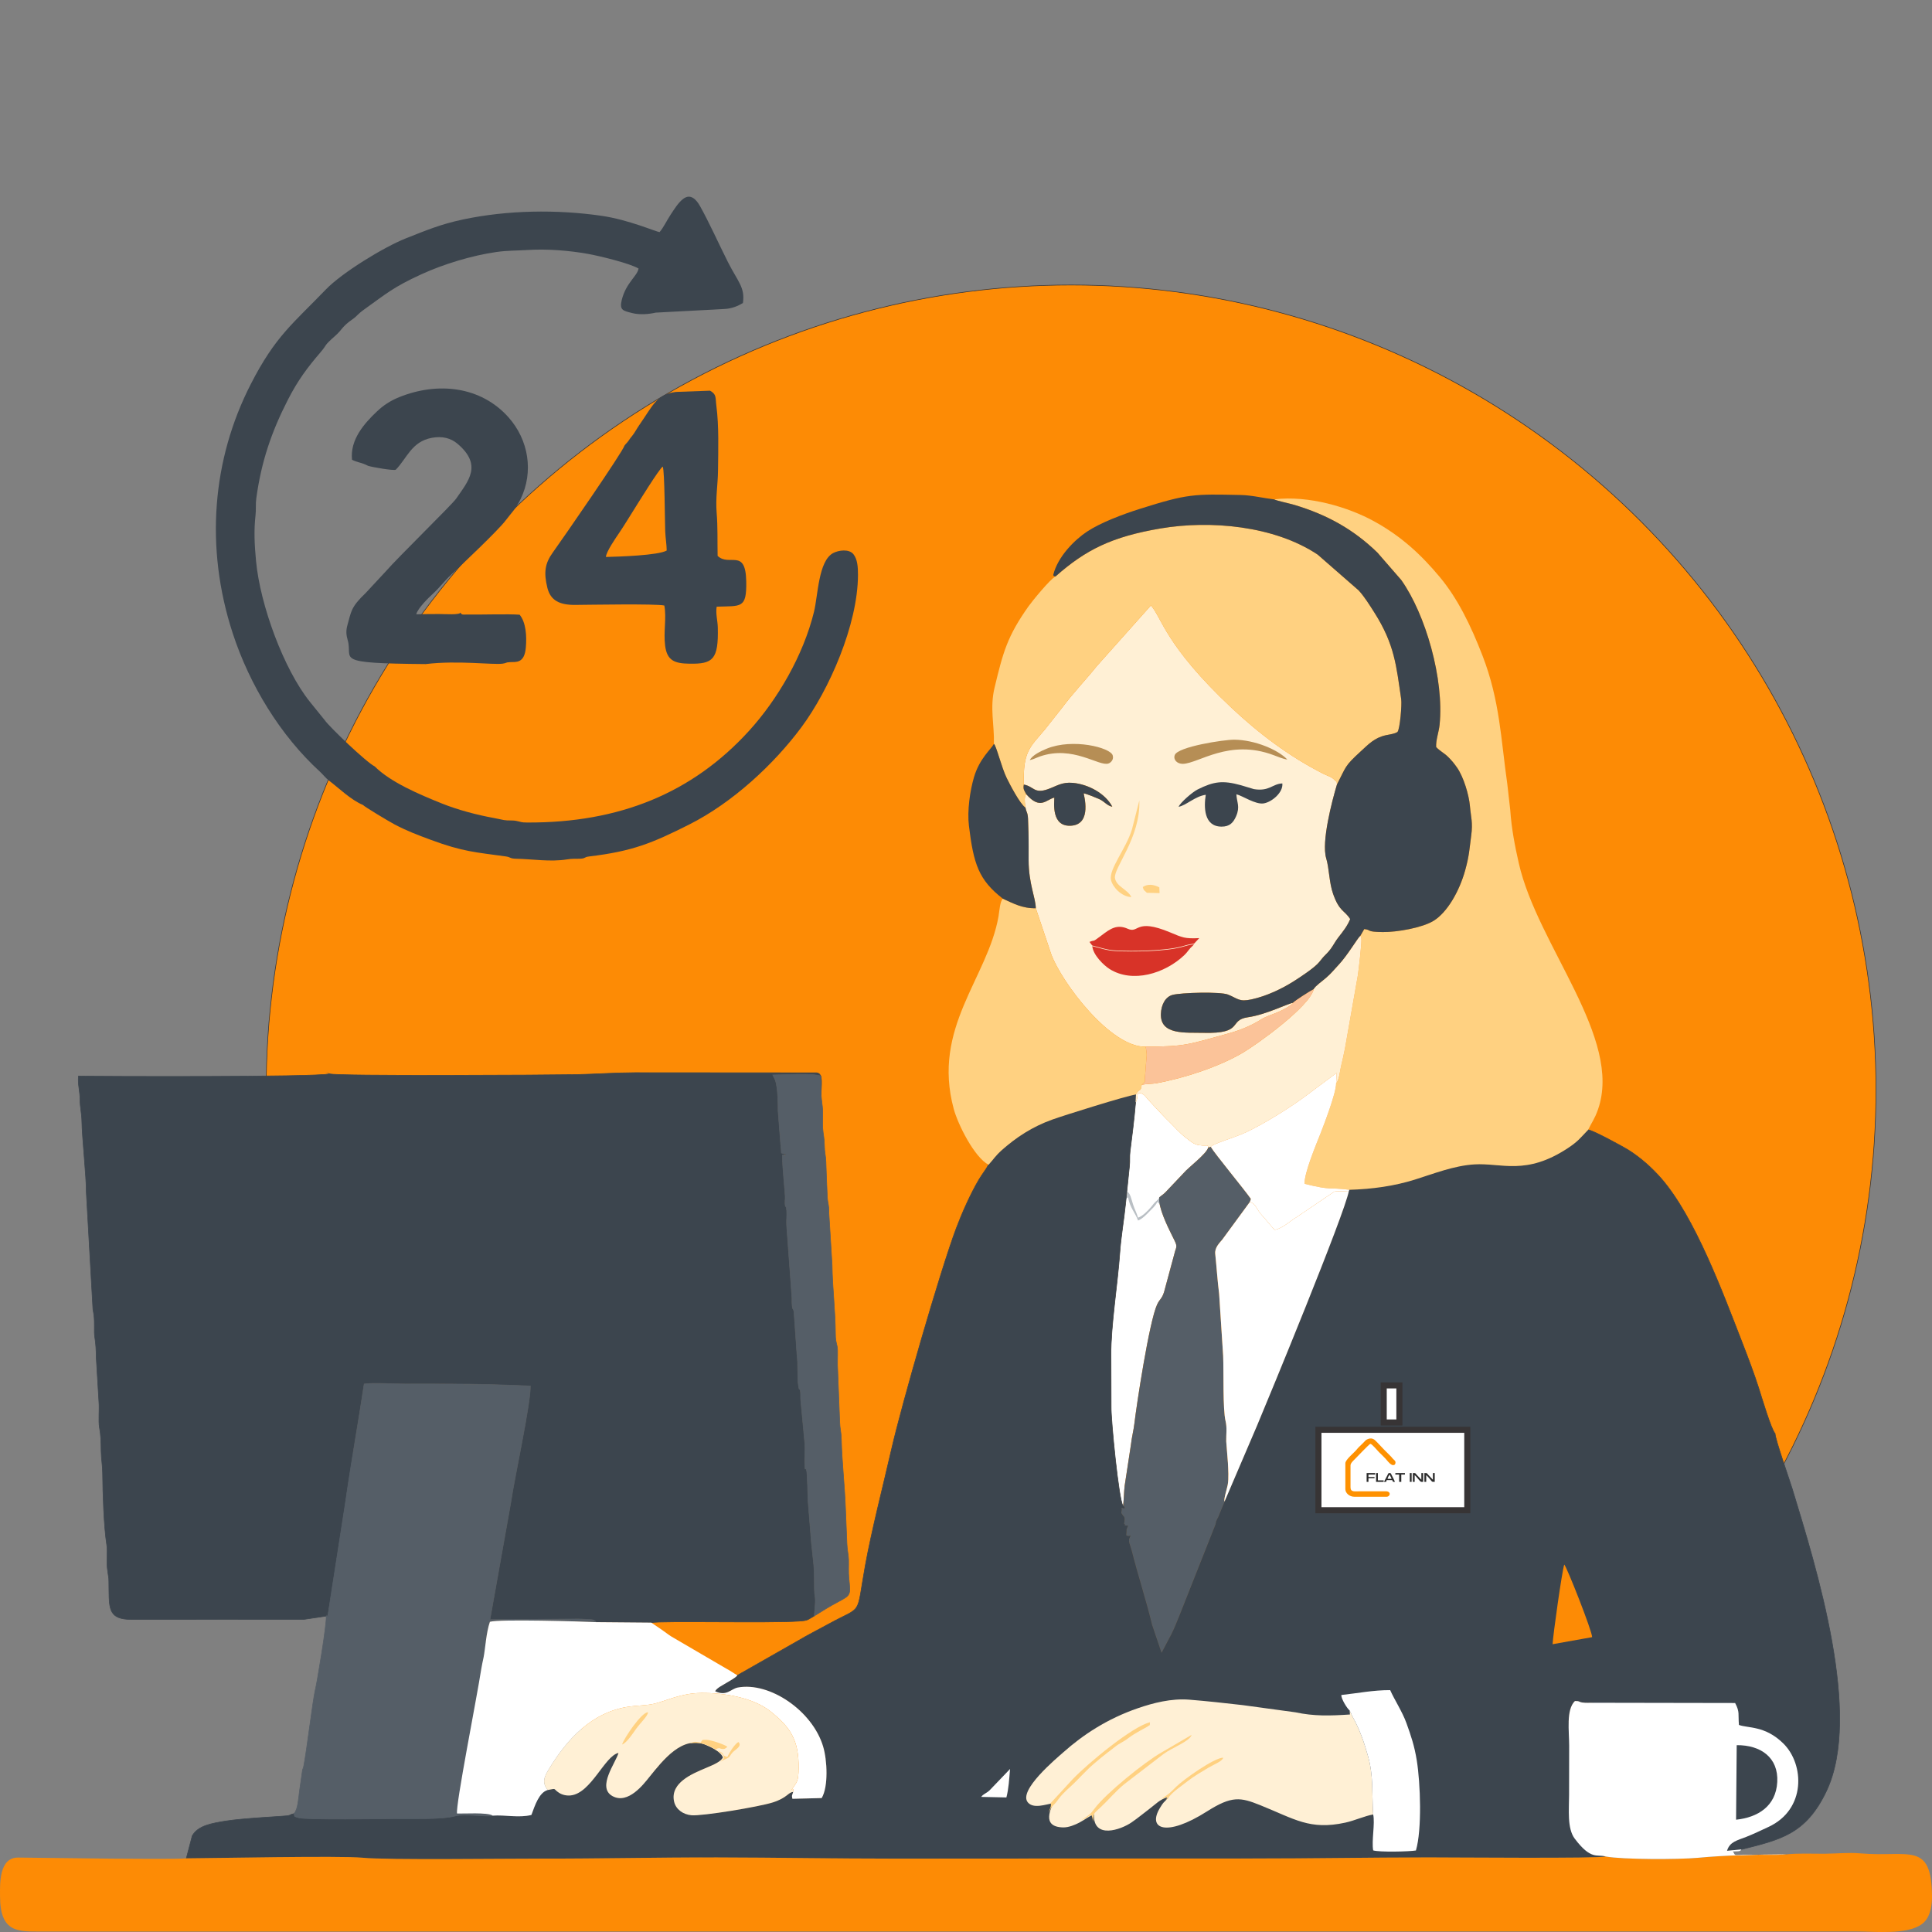
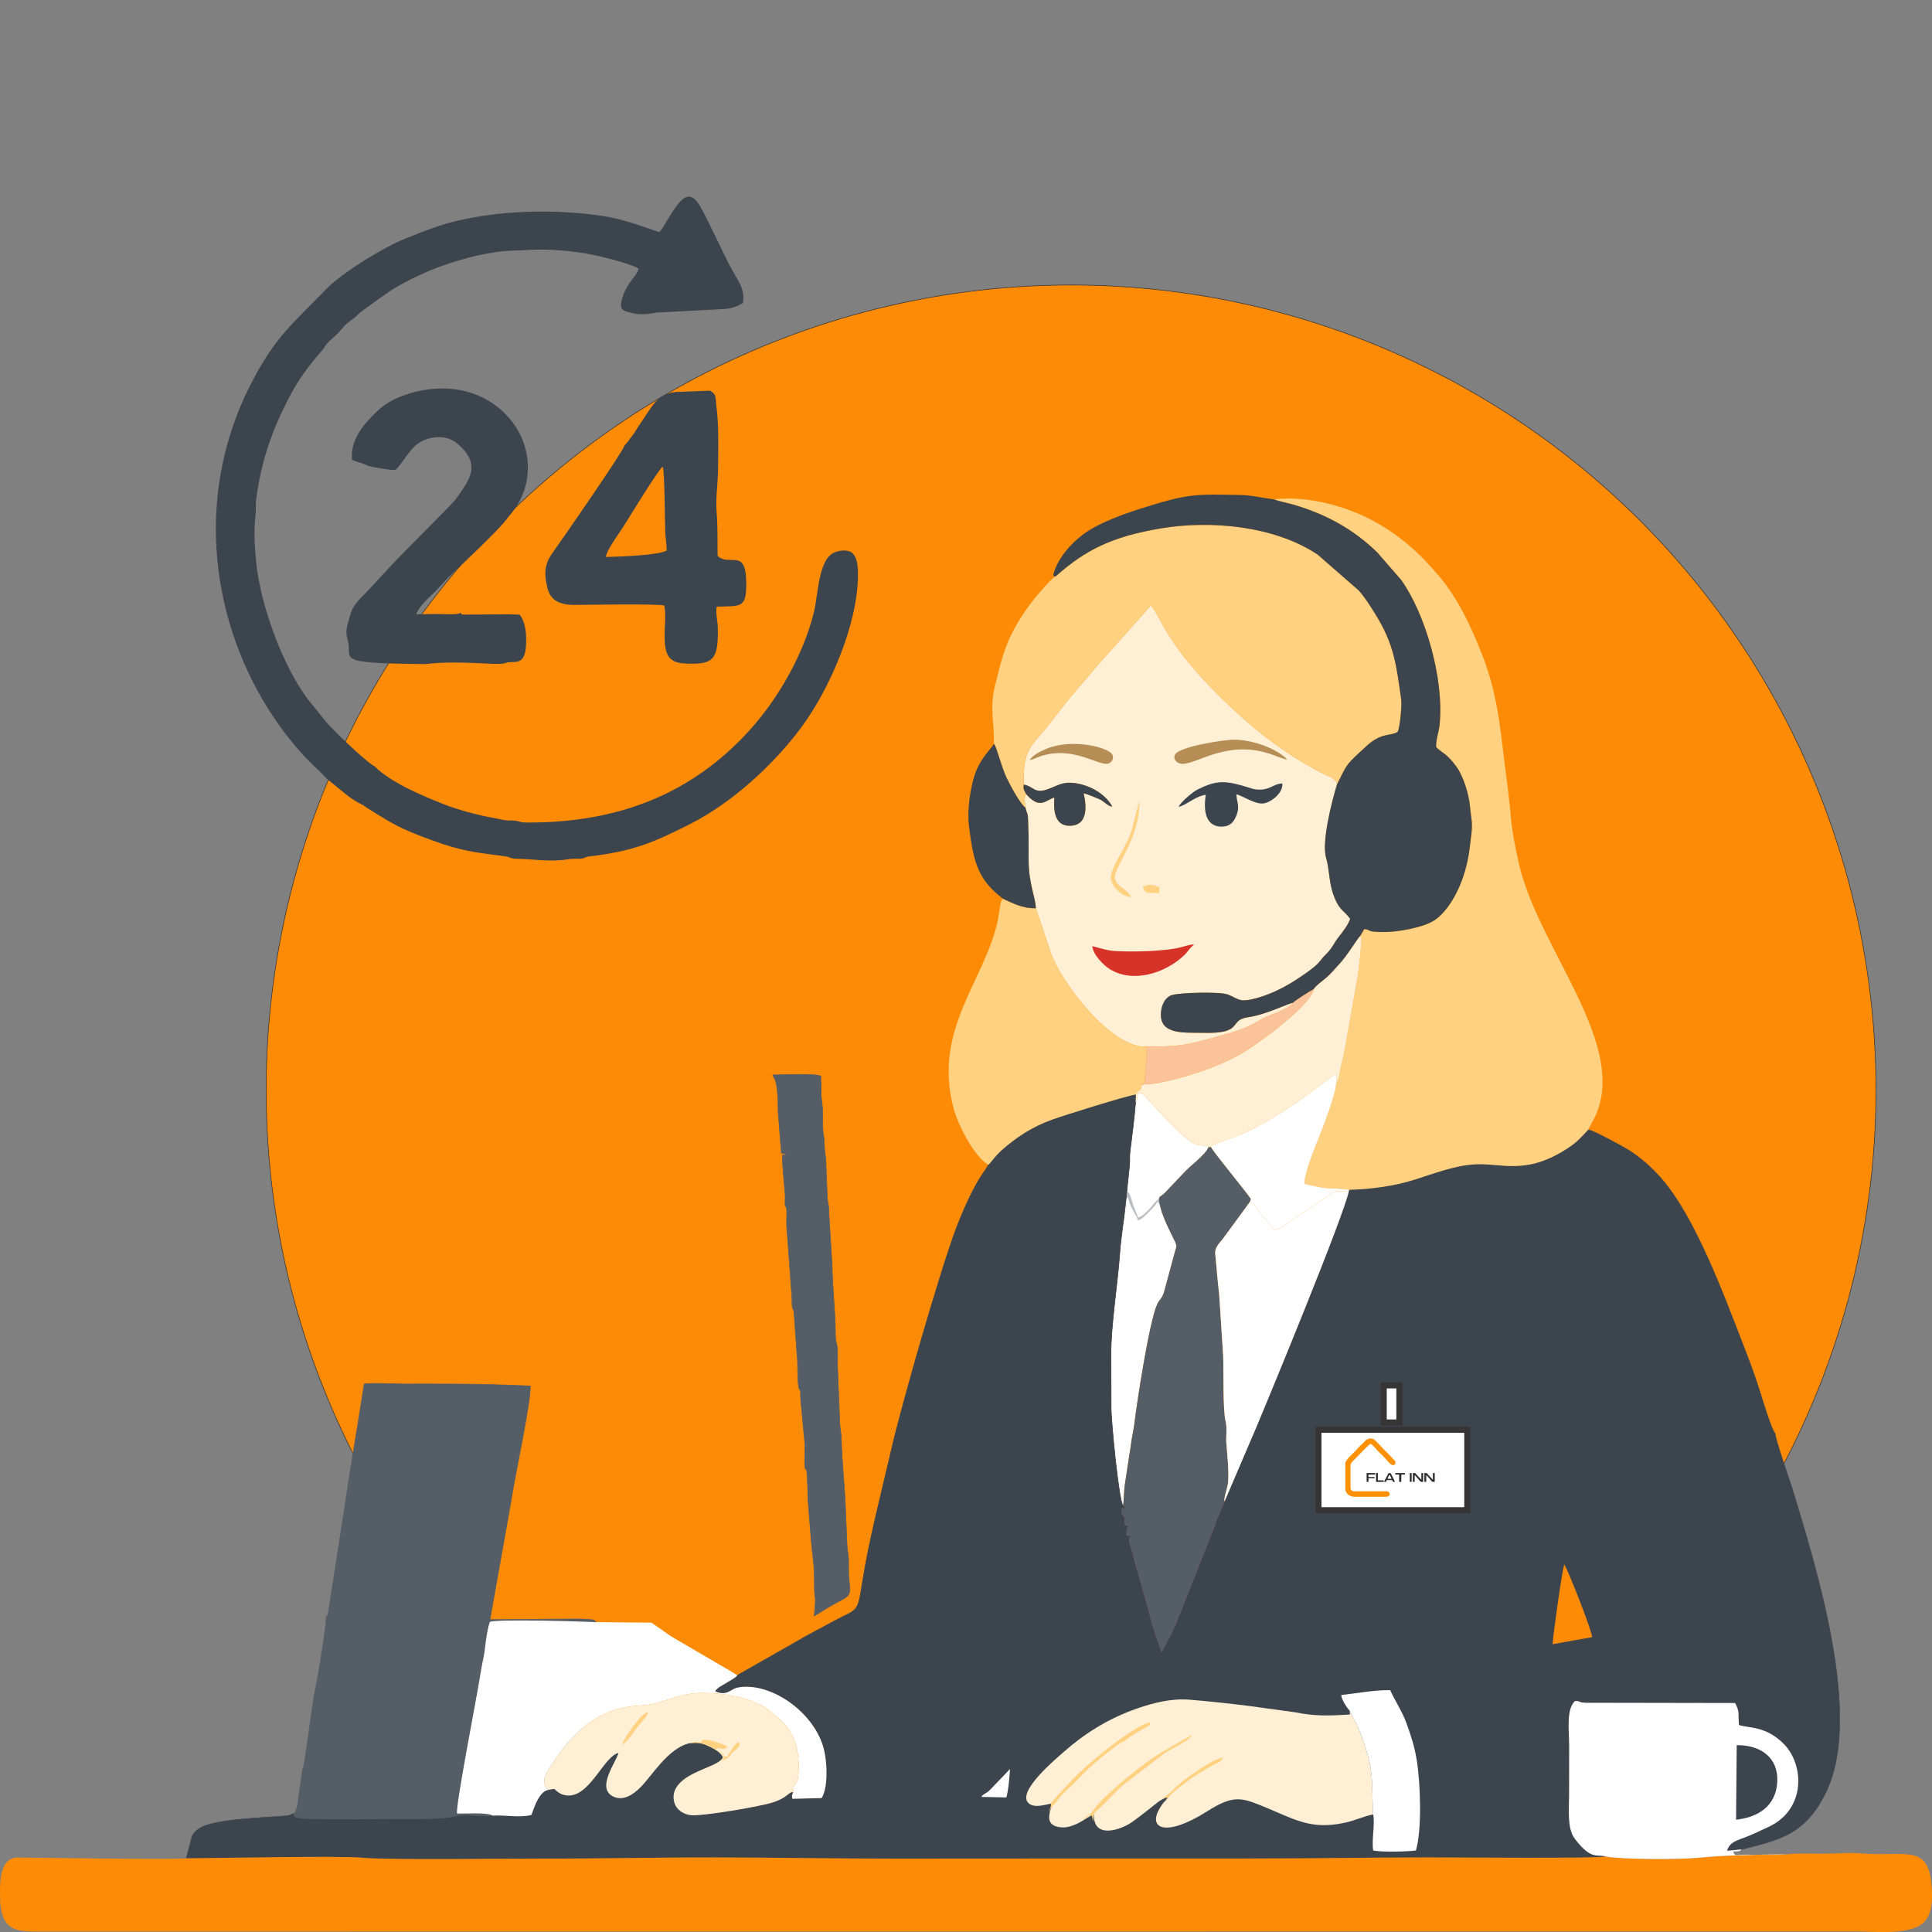
<svg xmlns="http://www.w3.org/2000/svg" xml:space="preserve" width="638.122mm" height="638.12mm" version="1.1" style="shape-rendering:geometricPrecision; text-rendering:geometricPrecision; image-rendering:optimizeQuality; fill-rule:evenodd; clip-rule:evenodd" viewBox="0 0 7027.05 7027.03">
  <rect x="0" y="0" width="7027.05" height="7027.03" fill="#808080" stroke="none" />
  <defs>
    <style type="text/css">
   
    .str3 {stroke:#373435;stroke-width:22.02;stroke-miterlimit:22.926}
    .str0 {stroke:#373435;stroke-width:2.2;stroke-miterlimit:22.926}
    .str1 {stroke:#3C454E;stroke-width:2.2;stroke-miterlimit:22.926}
    .str2 {stroke:#555E67;stroke-width:2.2;stroke-miterlimit:22.926}
    .fil12 {fill:none}
    .fil11 {fill:#2B2B2B}
    .fil3 {fill:#3C454E}
    .fil6 {fill:#555E67}
    .fil9 {fill:#B68E55}
    .fil2 {fill:#B9BFC4}
    .fil8 {fill:#D83328}
    .fil7 {fill:#FBC399}
    .fil0 {fill:#FD8B05}
    .fil10 {fill:#FE9101}
    .fil5 {fill:#FFD181}
    .fil4 {fill:#FFF0D5}
    .fil1 {fill:white}
   
  </style>
  </defs>
  <g id="Слой_x0020_1">
    <g id="_1794245115344">
      <g>
        <circle class="fil0 str0" cx="3895.69" cy="3964.24" r="2927.61" />
        <path class="fil1" d="M4130.35 4009.63c-4.99,59.93 -13.21,124.72 -20.3,180.68 -2.02,15.95 -0.07,33.12 -1.87,49.51l-14.06 136.43c-6.12,60.77 -17.4,124.11 -21.35,182.36 -7.04,103.82 -33.24,268.77 -31.9,369.15l0.52 190.28c-1.06,43.2 27.74,341.25 43.26,358.57 2.56,-9.01 3.47,-54.09 5.94,-72.5l22.94 -150.19c2.62,-25.18 9.67,-52.04 12.45,-76.09 7.54,-65.15 53.81,-371.01 82.76,-433.29 10.2,-21.94 19.69,-20.08 28.36,-56.96l37.24 -138.02c7.9,-21.25 5.86,-20.53 -14.1,-61.24 -13.24,-27.01 -47.8,-96.72 -44.05,-133.09 9.05,-7.79 13.92,-9.7 23.15,-19.11l66.17 -69.87c15.52,-19.1 83.89,-69.82 89.23,-93.1 -1.85,-10.5 -4.72,-5.34 -21.93,-6.74 -9.76,-0.79 -15.27,-1.32 -23.3,-4.3 -14.55,-5.41 -26.44,-16.32 -35.32,-23.16 -24.91,-19.2 -38.43,-36.24 -57.7,-54.91 -19.92,-19.3 -36.66,-37.45 -55.22,-57.38 -10.06,-10.8 -18.03,-18.98 -27.9,-30.33 -10.76,-12.36 -15.25,-20.72 -34.55,-21.02 -2.27,12.46 -1.76,25.81 -8.46,34.33z" />
        <path class="fil2" d="M4094.84 4360.02l8.55 -5.1c4.82,36.08 27.54,58.69 35.84,84.33 14.46,-5.22 30.03,-21.08 38.49,-29.92 11.42,-11.94 25.54,-23.61 31.75,-38.03l7.15 6.89c0.44,0.43 1.58,1.47 2.33,2.25 -1.16,-18.06 1.64,-23.16 7.79,-32.08 -7.82,4.53 -1.38,-0.23 -7.3,5.48 -0.43,0.42 -4.31,5.3 -5.37,6.49 -4.14,4.65 -5.73,5.77 -9.75,9.47 -9.49,8.74 -9.99,11.62 -18.12,20.86 -12.52,14.22 -29.28,31.94 -47.04,38.3 -4.78,-17.47 -12.03,-29.53 -18.05,-48.28 -6.9,-21.48 -9.42,-38.99 -21.5,-47.13l-4.75 26.45z" />
        <path class="fil3 str1" d="M3595.54 4236.48c-9.04,16.8 -23.8,35.12 -34.97,54.01 -30.74,52 -61.83,122.2 -82.79,178.02 -57.87,154.07 -197.22,637.53 -234.95,802.21 -29.36,128.13 -73.02,298.26 -95.73,424.16 -34.3,190.17 -6.09,142.17 -133.65,212.31 -39.35,21.64 -74.74,39.2 -110.42,60.43l-221.12 125.9c-5.78,8.8 -29.32,20.6 -40.86,28.01 -11.15,7.16 -34.33,17.81 -39.99,29.84 42.04,19.93 57.11,-8.87 82.78,-13.56 115.78,-21.17 271.22,84.64 310.03,214.7 14.98,50.19 19.53,145.25 -5.25,187.34l-106.45 2.74c-3.31,-13.92 -1.34,-10.81 2.78,-24.84 -18.5,0.84 -20.57,20.83 -73.94,37.92 -50.38,16.13 -256.91,50.18 -295.7,46.76 -31.23,-2.76 -56.8,-21.68 -63.26,-48.98 -8.87,-37.44 12.74,-62.59 30.69,-77.47 49.56,-41.09 132.13,-54.09 146.69,-83.74 -7.52,-21.3 -43.9,-38.13 -63.61,-46.26 -83.95,-34.62 -154.24,55.72 -204.22,117.68 -20.32,25.19 -77.14,100.42 -133.99,68.99 -58.07,-32.11 13.37,-122.88 21.96,-157.04 -50.49,11.12 -99.25,146.65 -173.88,154.64 -15.96,1.71 -31.17,-2.39 -42.18,-9.43 -23.59,-15.09 -6.16,-16.96 -41.62,-10.15 -31.37,9.24 -46.03,55.53 -59.07,90.6 -44.57,11.49 -96.73,-0.91 -140.66,2.52 -22.58,5.13 -103.08,-7.92 -136.87,1.27 -50.28,13.67 -165.38,8.82 -223.61,9.64 -25.24,0.35 -323.35,4.9 -346.5,-3.51 -17.57,-6.38 -12.13,-1.35 -15.71,-14.6 -15.46,2.95 -9.75,5.15 -23.36,7.64 -9.31,1.7 -165.75,9.26 -225.78,19.33 -48.63,8.16 -99.66,15.61 -121.15,53.71l-21.49 81.77c91.58,-0.29 561.46,-10.03 640.84,-2.16 88.42,8.77 520.51,2.96 645.39,3.19 213.85,0.4 428.76,-4.67 644.88,-4.31 214.86,0.35 428.19,4.5 644.88,4.41 432.49,-0.18 865.05,-0.65 1297.53,-0.45 214.63,0.1 428.2,-3.85 644.88,-4.07 69.97,-0.07 628.1,4.69 643.66,-3.3 -31.54,-9.15 -52.18,14.28 -111.89,-64.51 -28.35,-37.41 -20.74,-105.89 -20.72,-159.65 0.02,-59.57 0.36,-119.14 0.32,-178.7 -0.04,-52.45 -11.69,-131.07 20.84,-162.5 18.72,-0.4 12.21,3.26 27.9,5.54 10.22,1.48 27.28,0.79 38.13,0.79l516.69 0.91c17.69,33.85 10.26,39.06 13.86,79.71 32.72,12.42 94.76,1.84 161.39,67.39 77.09,75.83 83.44,240.32 -54.47,303.76 -26.44,12.17 -51.29,24.48 -80.52,36.01 -32.6,12.86 -60.11,17.58 -69.76,50.58l52.79 -5.02c138.18,-35.35 233.32,-53.12 308.75,-212.11 130.74,-275.57 -35.96,-809.58 -124.25,-1099.34 -10.13,-33.26 -62.87,-182.64 -62.38,-201.26 -13.8,-12.98 -51.1,-138.59 -59.81,-165.76 -16.88,-52.67 -39.33,-111.96 -59.07,-162.76 -71.43,-183.79 -172.58,-457.48 -294.85,-598.51 -33.44,-38.57 -76.03,-76.71 -120.72,-104.62 -15.52,-9.7 -126.09,-70.59 -145.58,-72.99 -29.4,30.41 -36.86,42.16 -73.53,66.38 -152.94,101 -240.93,53.46 -339.79,59.31 -74.61,4.41 -149.22,34.16 -217.86,55.62 -73.39,22.94 -152.77,34.33 -236.96,36.81l-2.1 3.96c-15.02,83.41 -292.85,755.74 -334.22,854.23l-118.1 275.97 -24.58 59.43c-0.41,0.58 -1.25,1.45 -1.63,1.99l-5.09 11.75c-0.52,2.91 0.04,2.8 -1.3,8.56l-132.14 333.78c-10.57,25.51 -18.26,46.01 -29.57,68.04l-34.66 65.66 -34.13 -100.84c-20.49,-85.97 -51.19,-179.25 -73.83,-268.93l-8.32 -27.27c-4.55,-16 -0.43,-15.6 4.09,-29.57 -0.12,-0.01 -6.84,4.72 -15.98,0 3.83,-33.24 -3.1,-10.63 6.85,-34.96 -26.04,-2.65 -3.68,1.19 -14.62,-7.77 0.6,-5.86 2.41,-13.87 1.83,-17.94 -1.46,-10.1 -2.14,-4.63 -6.63,-12.75 -3.59,-6.49 -7.17,-4.77 -4.48,-15.82 3.71,-15.21 -9.46,-10.77 10.86,-7.95 -0.5,-16.44 2.35,-1.23 -5.83,-10.39 -15.52,-17.32 -44.31,-315.37 -43.26,-358.57l-0.52 -190.28c-1.34,-100.39 24.87,-265.33 31.9,-369.15 3.95,-58.25 15.23,-121.59 21.35,-182.36l14.06 -136.43c1.8,-16.39 -0.15,-33.55 1.87,-49.51 7.09,-55.96 15.31,-120.75 20.3,-180.68l1.47 -28.93c-36.4,5.15 -259.31,75.18 -304.21,91.22 -73.23,26.16 -131.82,64.86 -186.09,113.16 -18.66,16.61 -28.39,31.75 -45.98,51.4z" />
-         <path class="fil3 str1" d="M1199.46 3905.88c-54.37,12.43 -854.69,9.58 -914.02,7.89 -3,31.4 5.49,53.43 5.57,85.56 0.07,28.75 6.47,50.36 6.79,81.6 0.54,51.61 16.51,200.89 16.16,256.27l24.14 425.79c6.76,31.93 4.93,50.67 5.14,83.23 0.13,19.36 6.43,32.84 6.66,89.28l10.09 166.88c1.77,25.03 -2.27,66.51 1.55,87.98 5.46,30.67 5.71,50.47 6.28,86.94 0.48,31.06 5.21,51.7 5.45,81.44 0.59,73.17 4.47,192.83 14.86,259.28 4.16,26.58 -0.95,60.61 2.25,86.56 6.63,53.88 5.06,15.01 5.88,81.61 0.83,67.41 2.41,103.35 79.51,103.99l629.83 -0.22 80.99 -11.98c2.96,1.76 16.4,-10.22 4.59,6.84l65.53 -421.15c19.89,-140.56 46.88,-289.18 67.88,-429.85 35.41,-5.13 109.51,0.29 149.81,0.02 51.78,-0.35 103.59,0.18 155.39,0.07 101.51,-0.2 200,2.89 299.08,7.1 1.75,62.27 -58.44,336.11 -70.99,423.81l-75.91 426.14 290.69 -2.22c16.78,0.07 34.08,-0.86 50.59,0.55 26.54,2.26 35.6,-1.21 45.08,10.75l200.47 1.73c38.34,-7.36 426.92,1.93 535.77,-5.32 36.59,-2.44 31.06,-4.67 56.97,-18.95 8.79,-91 0.6,-49.43 0.59,-106.81 -0.01,-85.89 -4.02,-88.55 -10.89,-159.24l-12.41 -155.46c0.03,-13.73 -2.63,-98.5 -4.9,-106.96 -5.66,-21.16 -4.68,12.76 -6.89,-24.65 -1.27,-21.43 2.49,-56.87 -0.31,-80.66l-14.72 -156.52c-0.54,-8.03 0.64,-19.39 -0.69,-26.63 -4.82,-26.24 -1.67,10.63 -6.93,-19.98 -5.04,-29.41 -0.8,-77.63 -5.37,-110.84l-11.22 -159.66c-2.88,-14.92 -7.75,0.21 -7.19,-48.39l-19.38 -263.78c-0.9,-17.57 1.22,-37.33 0.17,-54.63 -1.6,-26.36 -8.12,-1.5 -5.46,-45.88 0.94,-15.64 -10.23,-105.13 -10.23,-156.24 1.29,-0.01 4.66,-0.17 5.47,-0.36 16.35,-3.68 4.34,-1.11 10.07,-3.55 -12.45,-0.84 -9.93,-0.28 -19.41,-3.89 -0.03,-16.23 -2.14,-24.47 -2.8,-37.06l-8.89 -114.48c0.21,-27.27 -0.93,-82.85 -9.07,-109.8 -0.27,-0.89 -0.62,-1.9 -0.92,-2.75l-3.49 -7.67c-0.33,-0.69 -0.91,-1.76 -1.23,-2.41 -3.36,-6.86 -1.73,-3.96 -4.68,-9.42 41,0 146.07,-6.9 174.71,3.89l1.3 69.93c-0.92,-35.89 8.21,-75.95 -13.54,-80.98 -1.12,-0.26 -2.12,-0.48 -3.35,-0.68l-660.27 -0.48c-74.2,0.23 -143.52,5.61 -217.55,7.06 -91.37,1.79 -870.7,6.12 -892.61,-2.67z" />
        <path class="fil0" d="M6498.01 6744.77c-112.56,0.82 -216.7,2.55 -323.44,12.48 -67.85,6.31 -273.28,6.6 -334.87,-4.88 -15.56,7.98 -573.69,3.23 -643.66,3.3 -216.68,0.22 -430.25,4.16 -644.88,4.07 -432.48,-0.2 -865.04,0.27 -1297.53,0.45 -216.69,0.09 -430.02,-4.05 -644.88,-4.41 -216.12,-0.36 -431.03,4.71 -644.88,4.31 -124.88,-0.23 -556.97,5.57 -645.39,-3.19 -79.38,-7.87 -549.27,1.87 -640.84,2.16 -25.16,3.66 -227.95,1.15 -271.58,1.19l-338.09 -3.93c-72.29,-2.19 -68.04,95.49 -67.87,140.97 0.5,133.06 65.53,127.86 149.56,128.03l6596.43 -0.39c77.45,-0.1 189.74,13.46 244.49,-26.83 25.55,-18.8 36.84,-55.2 36.47,-100.82 -1.62,-202.28 -84.39,-141 -260.71,-156.22 -43.43,-3.75 -85.34,0.95 -129.02,1.34 -41.76,0.38 -99.61,-2.39 -139.3,2.38z" />
        <path class="fil4" d="M3723.79 2853.6c37.8,7.29 37.31,34.53 87.33,16.92 31.63,-11.13 50.79,-26.82 91.32,-23.07 56.83,5.26 118.49,39.09 143.17,86.75 -19.9,-3.92 -27.96,-19.36 -48.63,-28.27 -10.38,-4.47 -45.27,-18.96 -55.49,-20.31 0.29,5.11 31.09,110.24 -42.84,117.39 -76.92,7.44 -63.58,-85.81 -63.89,-101.95 -29.18,6.71 -51.19,46.38 -102.26,-12.59 -0.64,0.77 -1.2,1.99 -1.45,2.62l-2.4 5.72c-3.14,11.84 -0.34,29.51 1.36,40.89 2.81,16.88 8.01,16.58 9.09,39.59 0.77,16.45 1.24,34.17 1.7,50.71 0.93,33.66 0.35,67.49 0.48,101.16 0.33,86.18 25.77,136.65 26.13,174.26l56.32 167.89c39.12,104.49 217.02,339.61 343.19,335.65 146.92,-0.29 156.41,-8.46 299.92,-47.7 47.81,-13.07 87.63,-30.64 121.91,-52.52 13.26,-8.46 41.28,-17.55 59.87,-25.63 14.35,-6.24 48.55,-23.25 55.61,-34.39l-1.14 0.77c-16.52,1.57 -98.67,43.27 -163.57,52.41 -73.9,10.42 -12.18,60.64 -163.13,56.76 -64.58,-1.66 -156.16,8.75 -153.97,-68.27 0.98,-34.41 16.67,-62.76 42.15,-69.67 31.67,-8.59 174.24,-12.39 202.08,-1.22 36.09,14.49 39.7,27.44 85.49,17.46 55.32,-12.06 110.72,-38.9 152.36,-65.21 23.18,-14.65 76.25,-49.25 93.23,-69.9 10.27,-12.49 13.54,-17.64 25.37,-29.11 22.95,-22.26 28.35,-40.33 45.94,-62.74 16.04,-20.43 32.2,-40.76 41.91,-65.34 -21.21,-32.76 -39.22,-26.29 -62.21,-91.61 -14.59,-41.43 -13.77,-91.48 -25.11,-129.57 -17.8,-59.75 21.2,-208.43 39.16,-268.13 -3,-21.99 3.3,-2.94 -8.34,-15.88 -11.41,-12.68 -24.93,-14.9 -40.02,-22.52 -125.11,-63.17 -236.59,-147.67 -336.64,-241.89 -240.89,-226.87 -252.34,-327.8 -291.73,-370.85l-196.97 220.77c-37.43,46.9 -85.87,97.31 -127.1,152.58l-61.77 78.14c-54.59,64.96 -79.77,79.34 -76.37,199.9z" />
        <path class="fil5" d="M4947.51 3404.38c7.81,7.15 1.48,-3.18 3.9,8.63 2.71,13.23 -10.74,121.66 -12.61,134.28l-47.05 267.04c-5,24.33 -8.44,40.64 -14.33,64.82 -3.94,16.17 -6.19,48.85 -17.69,60.98 0.39,34.68 -43.25,148.05 -56.73,182.54 -14.09,36.03 -60.35,145.31 -57.84,183.16 101.8,25.07 81.45,11.46 163.07,21.61 84.19,-2.49 163.58,-13.88 236.96,-36.81 68.65,-21.46 143.25,-51.21 217.86,-55.62 98.86,-5.85 186.85,41.69 339.79,-59.31 36.67,-24.21 44.13,-35.97 73.53,-66.38 12.75,-26.52 23.66,-39.33 35.59,-73.2 91.72,-260.25 -219.81,-596.1 -287.78,-896.32 -14.25,-62.92 -26.75,-127.02 -31.09,-193.35l-10.86 -95.71c-23.26,-162.29 -26.77,-302.09 -89.91,-465.54 -42.92,-111.11 -91.18,-209.39 -156.13,-287.03 -66.87,-79.92 -138.33,-147.29 -239.97,-202.93 -90.09,-49.32 -234.32,-94.4 -362.44,-78.95 15.42,6.66 55.12,14.36 75.46,20.5 117.12,35.4 213.17,88 300.67,173.05l86.81 99.82c88.97,125.43 156.07,361.17 139.44,526.1 -2.69,26.72 -13.99,55.67 -12.59,81.44 13.09,14.08 29.43,22.08 42.49,34.87 13.95,13.66 22.27,23.79 33.73,40.12 23.14,33 43.06,98.6 46.58,138.85 3.67,42.05 11.27,60.22 4.72,108.31 -6.6,48.52 -6.72,71.27 -21.78,125.63 -21.17,76.45 -65.15,153.53 -115.15,184.25 -40.93,25.14 -132.62,41.53 -185.17,40.86 -63.01,-0.8 -38.26,-7.55 -66.91,-10.85l-14.57 25.14z" />
        <path class="fil6 str2" d="M1186.58 5878c2.26,28.9 -32.51,238.49 -40.45,271.3 -8.14,33.64 -31.04,222.6 -41.24,273.34 -2.58,12.82 -2.95,6.95 -5,17.68l-10.41 72.76c-3.78,26.12 -5.03,66.87 -20.05,83.52 3.58,13.24 -1.86,8.21 15.71,14.6 23.15,8.41 321.26,3.86 346.5,3.51 58.22,-0.82 173.32,4.03 223.61,-9.64 33.79,-9.19 114.29,3.86 136.87,-1.27 -17.18,-12.76 -108.76,-6.72 -129.76,-7.66 -5.91,-29.34 71.91,-420.69 88.14,-526.22 2.09,-13.61 5.1,-25.61 8.26,-41.42 6.49,-32.39 9.16,-89.29 23.06,-129.63 33.76,-10.33 332.07,-1.33 386.47,1.21 -9.48,-11.96 -18.54,-8.49 -45.08,-10.75 -16.51,-1.41 -33.8,-0.47 -50.59,-0.55l-290.69 2.22 75.91 -426.14c12.56,-87.69 72.74,-361.54 70.99,-423.81 -99.08,-4.22 -197.57,-7.3 -299.08,-7.1 -51.81,0.1 -103.61,-0.42 -155.39,-0.07 -40.3,0.27 -114.4,-5.15 -149.81,-0.02 -21,140.67 -47.98,289.29 -67.88,429.85l-65.53 421.15c11.8,-17.06 -1.63,-5.09 -4.59,-6.84z" />
        <path class="fil3" d="M1320.09 2927.74c5.15,6.39 94.73,60.06 114.21,70.37 45.72,24.19 83.19,38.22 132.96,56.67 117.48,43.54 162.98,44.91 272.04,60.15 19.36,2.71 13.83,8.03 38.89,8.51 58.61,1.14 123.59,12.17 184.18,2.33 18.53,-3.01 27.61,-1.75 45.5,-2.35 23.62,-0.8 14.73,-5.89 34.99,-8.31 157.25,-18.82 228.69,-48.18 363.01,-115.7 160.37,-80.62 309.52,-220.69 408.41,-353.47 101.57,-136.37 205.68,-373.78 206.35,-554.2 0.11,-29.74 -1.89,-57.45 -16.47,-75.89 -15.8,-19.98 -53.83,-14.94 -74.06,-4.1 -53.64,28.74 -54.81,154.06 -69.53,213.95 -38.91,158.32 -132.48,318.54 -236.1,432.4 -206.52,226.93 -472.35,335.13 -807.38,333.56 -23.22,-0.11 -20.72,-2.37 -39.61,-5.95 -15.32,-2.91 -29.46,-0.32 -44.41,-3.01 -11.28,-2.03 -23.85,-5.18 -37.96,-7.72 -60.71,-10.92 -131.33,-29.74 -188.27,-52.68 -81.99,-33.03 -186.3,-77.08 -243.92,-134.71 -29.83,-14.4 -165.61,-144.25 -182.36,-168.89l-53.85 -66.59c-94.98,-118.74 -180.37,-351.62 -195.39,-510.84 -5.57,-59.05 -8.37,-110.56 -1.85,-168.14 2.24,-19.83 -0.19,-39.23 2.6,-59.82 18.48,-136.23 56.37,-244.52 114.85,-358.94 36.39,-71.19 71.14,-117.43 118.57,-172.71 27.71,-32.3 8.2,-19.95 55.1,-61.41 24.07,-21.27 22.83,-32.09 61.47,-58.98 19.36,-13.47 14.06,-15.49 46.7,-38.73 75.52,-53.77 100.88,-77.79 204.82,-125.35 79.73,-36.48 183.18,-68.02 272.08,-80.62 40.13,-5.69 72.48,-4.76 113.41,-7.29 71.3,-4.4 150.69,1.83 219.43,14.14 44.33,7.94 153.91,34.97 184.04,53.36 -4.82,28.11 -46.15,51.74 -61.41,115.45 -8.8,36.74 6.24,38.19 38.59,46.53 26.8,6.91 60.44,4.11 85.01,-1.65l165.82 -8.77c28.17,-0.94 56.65,-3.26 85.46,-4.6 24.74,-1.15 48.02,-10.53 66.11,-21.49 8.36,-56.88 -18.04,-77.01 -54.39,-148.85 -31,-61.27 -70.32,-148.71 -102.17,-204.69 -11.79,-20.73 -33.05,-47.15 -61.43,-24.79 -17.62,13.89 -30.83,35.69 -44.69,56.47 -14.06,21.08 -25.6,46.61 -40.47,63.84 -13.05,-1.23 -112.31,-45.11 -211.85,-59.43 -162.56,-23.38 -341.58,-20.72 -502.57,13.38 -82.48,17.47 -134.61,39.73 -207.58,68.48 -80.27,31.63 -233,125.19 -291.68,186.14 -121.06,125.75 -183.64,169.52 -273.3,344.67 -139.49,272.48 -167.88,592.58 -65.35,906.42 61.48,188.19 173.6,371.8 316.86,502.69 11.75,10.74 20.23,22.85 33.32,32.76 34.7,26.25 79.5,70.22 123.26,88.4z" />
        <path class="fil5" d="M3839.22 2096.59c-18.33,8.21 -85.52,90.58 -98.56,109.04 -76.68,108.56 -92.09,165.39 -123.36,295.98 -17.66,73.78 -0.31,135.24 -2.22,204.06 8.35,5.22 27.71,86.07 46.51,124.14 11.21,22.71 47.75,93.94 68.4,107.88 -1.7,-11.38 -4.5,-29.04 -1.36,-40.89l2.4 -5.72c0.26,-0.64 0.82,-1.85 1.45,-2.62 -6.86,-13.76 -12.03,-16.74 -8.7,-34.86 -3.41,-120.56 21.77,-134.94 76.37,-199.9l61.77 -78.14c41.22,-55.27 89.66,-105.68 127.1,-152.58l196.97 -220.77c39.39,43.05 50.84,143.98 291.73,370.85 100.05,94.22 211.53,178.72 336.64,241.89 15.09,7.62 28.61,9.84 40.02,22.52 11.64,12.94 5.34,-6.11 8.34,15.88 34.23,-65.98 27.05,-66.15 85.62,-119.67 28.78,-26.3 50.53,-50.38 92.43,-59.52 14.15,-3.09 31.76,-4.83 42.18,-11.94 8.99,-10.64 16.4,-99.29 13.44,-119.25 -17.96,-120.95 -23.26,-198.2 -98.03,-315.73 -18.38,-28.9 -35.14,-55.87 -56.36,-79.55l-149.35 -130.42c-158.45,-105.71 -391.9,-125.6 -570.95,-95.27 -177.4,30.05 -272.5,77.39 -382.49,174.6z" />
        <path class="fil3" d="M3839.22 2096.59c109.99,-97.21 205.09,-144.55 382.49,-174.6 179.05,-30.33 412.5,-10.43 570.95,95.27l149.35 130.42c21.22,23.67 37.97,50.65 56.36,79.55 74.77,117.54 80.07,194.78 98.03,315.73 2.96,19.96 -4.45,108.6 -13.44,119.25 -10.42,7.11 -28.02,8.85 -42.18,11.94 -41.9,9.14 -63.65,33.22 -92.43,59.52 -58.58,53.52 -51.39,53.69 -85.62,119.67 -17.96,59.69 -56.96,208.38 -39.16,268.13 11.35,38.09 10.53,88.14 25.11,129.57 23,65.32 41.01,58.85 62.21,91.61 -9.72,24.58 -25.88,44.91 -41.91,65.34 -17.59,22.41 -22.98,40.47 -45.94,62.74 -11.82,11.47 -15.09,16.62 -25.37,29.11 -16.98,20.64 -70.05,55.25 -93.23,69.9 -41.64,26.31 -97.04,53.15 -152.36,65.21 -45.78,9.98 -49.39,-2.97 -85.49,-17.46 -27.83,-11.17 -170.41,-7.37 -202.08,1.22 -25.48,6.91 -41.17,35.26 -42.15,69.67 -2.19,77.02 89.39,66.61 153.97,68.27 150.95,3.89 89.23,-46.34 163.13,-56.76 64.9,-9.15 147.06,-50.84 163.57,-52.41 8.19,-8.8 63.22,-43.61 75.23,-49.49 7.24,-12.61 30.2,-28.02 45.26,-41.17 19.92,-17.38 27.98,-28.61 45.8,-47.51 31.5,-33.41 67.91,-95.38 78.17,-104.93l14.57 -25.14c28.65,3.29 3.89,10.04 66.91,10.85 52.55,0.67 144.24,-15.71 185.17,-40.86 50,-30.72 93.98,-107.8 115.15,-184.25 15.05,-54.37 15.17,-77.11 21.78,-125.63 6.54,-48.1 -1.05,-66.27 -4.72,-108.31 -3.51,-40.25 -23.43,-105.85 -46.58,-138.85 -11.46,-16.33 -19.78,-26.46 -33.73,-40.12 -13.06,-12.78 -29.4,-20.79 -42.49,-34.87 -1.4,-25.77 9.9,-54.72 12.59,-81.44 16.63,-164.94 -50.47,-400.67 -139.44,-526.1l-86.81 -99.82c-87.5,-85.05 -183.55,-137.64 -300.67,-173.05 -20.34,-6.15 -60.04,-13.85 -75.46,-20.5 -40.2,-4.77 -80.03,-15.01 -121.32,-15.89 -170.5,-3.67 -192.11,-4.65 -365.53,50.12 -64.01,20.21 -143.7,50.37 -192.98,82.95 -44.72,29.57 -107.15,91.01 -123.24,158.27 6.45,7.57 -2.1,2.25 8.51,4.85z" />
        <path class="fil6" d="M4394.73 4173.15c-5.34,23.29 -73.71,74 -89.23,93.1l-66.17 69.87c-9.23,9.41 -14.1,11.31 -23.15,19.11 -3.75,36.37 30.8,106.08 44.05,133.09 19.96,40.71 22.01,39.99 14.1,61.24l-37.24 138.02c-8.67,36.88 -18.16,35.01 -28.36,56.96 -28.95,62.28 -75.22,368.15 -82.76,433.29 -2.78,24.05 -9.83,50.91 -12.45,76.09l-22.94 150.19c-2.47,18.41 -3.38,63.5 -5.94,72.5 8.18,9.16 5.33,-6.05 5.83,10.39 -20.32,-2.81 -7.15,-7.26 -10.86,7.95 -2.69,11.05 0.89,9.34 4.48,15.82 4.49,8.12 5.17,2.65 6.63,12.75 0.59,4.07 -1.23,12.07 -1.83,17.94 10.94,8.96 -11.42,5.12 14.62,7.77 -9.95,24.33 -3.02,1.73 -6.85,34.96 9.14,4.72 15.86,-0.01 15.98,0 -4.52,13.97 -8.64,13.58 -4.09,29.57l8.32 27.27c22.64,89.68 53.34,182.95 73.83,268.93l34.13 100.84 34.66 -65.66c11.31,-22.03 19,-42.53 29.57,-68.04l132.14 -333.78c1.33,-5.76 0.78,-5.65 1.3,-8.56l5.09 -11.75c0.39,-0.54 1.23,-1.41 1.63,-1.99l24.58 -59.43c-3.54,-8.14 8.86,-46.08 11.63,-60.87 4.34,-23.18 1.85,-56.79 0.7,-80.7l-6.12 -77.55c-0.44,-25.31 3.49,-49.33 -2.36,-73.59 -10.49,-43.49 -6.39,-179.45 -8.8,-237.41l-14.6 -225.16c-6.08,-48.33 -9.16,-97.23 -14.19,-145.58 -2.39,-22.97 14.55,-38.55 26.08,-52.69l99.59 -135.93c4.09,-8.95 0.64,-1.65 4.01,-11.64 -24.51,-35.2 -131.64,-164.47 -145.94,-189.25l-9.08 1.93z" />
        <path class="fil4" d="M4994.59 6599.49c-5.35,-79.63 1.69,-139.16 -18.93,-212.35 -14.79,-52.51 -30.29,-97.03 -55.53,-142.15 -4.08,-7.3 -0.57,-0.73 -4.78,-10.07 -0.47,-1.05 -0.82,-2.05 -1.3,-3.12l-5.06 -10.48 1 14.63c-72.77,4.82 -130.73,6.53 -198.01,-7.93l-192.18 -26.2c-66.55,-7.54 -127.12,-14.39 -193.94,-19.76 -65.7,-5.28 -131.87,12 -186.98,30.95 -112.28,38.6 -199.95,96.97 -271.08,160.18 -24.98,22.19 -166.33,139.51 -129.09,182.76 20.36,23.65 64.03,7.29 90.84,2.65 -2.74,13.97 -46.21,86.76 38,88.04 19.88,0.3 42.88,-9.54 58.12,-17.44 19.19,-9.95 38.19,-25.39 53.02,-29.67 -2.43,91.22 97.88,55.66 136.73,29.04 25.27,-17.32 42.03,-32.04 64.13,-48.51 25.07,-18.68 36.67,-34.08 70.11,-44.73 -3.61,10.16 -0.98,3.51 -7.15,10.32 -11.36,12.55 -10.16,7.93 -23.9,30.68 -45.6,75.51 22.16,106.95 171.51,12.06 90.45,-57.47 121.68,-51.51 193.58,-22.62 125.36,50.37 179.93,91.69 309.55,63.47 33.8,-7.36 70.65,-24.41 101.36,-29.74z" />
        <path class="fil1" d="M1792.13 6603.8c43.93,-3.43 96.09,8.96 140.66,-2.52 13.04,-35.07 27.7,-81.36 59.07,-90.6 -20.06,-26.8 -14.23,-44.91 3.89,-74.9 66.01,-109.25 156.28,-208.9 292.36,-228.51 31.64,-4.56 63.88,-3.82 93.32,-10.9 40.83,-9.82 96.23,-38.1 169.03,-38.73 83.96,-0.73 188.22,16.83 250.47,65.83 74,58.26 105.01,105.75 103.8,207.67 -0.6,49.98 -5.94,49.75 -25.95,79.17 16.11,-5.21 2.82,0.47 6.19,7.45 -4.12,14.04 -6.09,10.92 -2.78,24.84l106.45 -2.74c24.77,-42.09 20.22,-137.15 5.25,-187.34 -38.81,-130.06 -194.25,-235.88 -310.03,-214.7 -25.67,4.69 -40.74,33.49 -82.78,13.56 5.66,-12.04 28.84,-22.68 39.99,-29.84 11.54,-7.4 35.08,-19.21 40.86,-28.01 -12.76,-7.19 -23.52,-15.63 -40.91,-24.85l-198.69 -116.06c-13.33,-8.39 -22.09,-15.91 -36.47,-25.7l-37.05 -25.12 -200.47 -1.73c-54.4,-2.54 -352.71,-11.53 -386.47,-1.21 -13.9,40.34 -16.58,97.24 -23.06,129.63 -3.17,15.81 -6.17,27.81 -8.26,41.42 -16.24,105.53 -94.06,496.88 -88.14,526.22 20.99,0.94 112.57,-5.1 129.76,7.66z" />
        <path class="fil1" d="M5839.7 6752.37c61.59,11.48 267.02,11.19 334.87,4.88 106.74,-9.93 210.88,-11.66 323.44,-12.48 -36.89,3.4 -114.88,0.46 -160.01,1.08 -29.75,0.41 -25.87,5.8 -34.79,-11.76 31.48,0 25.35,-2.88 31.06,-7.41l-52.79 5.02c9.66,-33 37.16,-37.72 69.76,-50.58 29.23,-11.53 54.07,-23.85 80.52,-36.01 137.9,-63.44 131.55,-227.92 54.47,-303.76 -66.63,-65.54 -128.67,-54.97 -161.39,-67.39 -3.6,-40.66 3.84,-45.86 -13.86,-79.71l-516.69 -0.91c-10.85,0.01 -27.91,0.7 -38.13,-0.79 -15.7,-2.28 -9.18,-5.94 -27.9,-5.54 -32.54,31.43 -20.88,110.06 -20.84,162.5 0.04,59.56 -0.3,119.13 -0.32,178.7 -0.02,53.75 -7.63,122.24 20.72,159.65 59.71,78.8 80.35,55.37 111.89,64.51z" />
        <path class="fil3" d="M2271.26 1620.88c-6.66,23.25 -219.61,331.5 -260.97,389.13 -27.98,38.97 -33.3,71.86 -19.38,128.07 11.62,46.95 45.83,62.45 101.16,62.09 50.35,-0.33 293.95,-4.8 324.26,2.24 8.53,46.87 -3.64,94.68 2.85,145.98 6.98,55.14 35.31,64.77 88.54,65.62 85.22,1.37 105.97,-14.8 103.05,-132 -0.64,-25.71 -8.38,-49.92 -4.07,-75.45 89.04,-3.07 109.25,8.02 107.52,-91.51 -2.15,-123.51 -61.75,-52.53 -104.11,-93.23 -1.04,-53.19 0.76,-104.28 -3.41,-155.51 -4.6,-56.52 4.19,-100.39 4.85,-155.27 0.89,-74.06 3.49,-162.31 -5.81,-233.57 -4.22,-32.32 1.39,-42.52 -23.18,-56.48l-124.06 4.54c-71,9.14 -81.66,46.45 -134.09,121.64 -7.74,11.1 -16.5,27.78 -24.65,37.56 -7.79,9.34 -6.42,8.06 -13.26,17.8 -5.88,8.38 -9.4,10.32 -15.25,18.37zm-67.4 404.94c46.12,-1.12 190.85,-5.65 221.04,-23.43 -0.01,-20.18 -4.63,-48.31 -5.44,-70.73 -1.38,-38.09 -1.98,-217.82 -8.84,-234.39 -11.02,4.4 -92.07,136.24 -106.7,159.38 -15.39,24.33 -33.9,55.06 -51.38,80.93 -11.01,16.28 -47.96,69.09 -48.68,88.24z" />
        <path class="fil5" d="M3595.54 4236.48c17.59,-19.65 27.32,-34.79 45.98,-51.4 54.27,-48.3 112.85,-87 186.09,-113.16 44.91,-16.04 267.81,-86.07 304.21,-91.22 9.62,-21.68 18.47,-7.03 20.61,-34.48 16.83,-17.02 9.46,-2.96 12.09,-31.06 0.89,-9.51 2.27,-23.88 2.91,-36.47 1.76,-34.68 6.67,-36.56 -0.55,-71.74 -126.17,3.96 -304.06,-231.17 -343.19,-335.65l-56.32 -167.89c-49.57,1.23 -83.9,-18.61 -119.67,-34.59 -10.72,8.45 -13.02,48.13 -15.9,64.41 -39.81,225.33 -243.02,404.17 -162.9,700.1 15.52,57.31 75.21,176.13 126.62,203.15z" />
        <path class="fil3" d="M1548.6 2415.35c116.43,-13.99 242.9,3.27 279.14,-1.45 17.08,-2.22 8.01,-4.49 27.41,-5.61 20.61,-1.19 52.18,6.28 57.39,-52.68 3.75,-42.43 0.53,-91.79 -22.48,-119.77 -42.53,-3.23 -137.26,0.16 -190.67,-0.68 -15.55,-0.25 -18.69,2.88 -25.18,-7.32 0.9,9.64 -59.14,5.41 -75.51,5.48 -28.17,0.13 -56.52,0.02 -84.66,1 5.19,-21.81 44.89,-60.51 61.96,-76.09 23,-20.98 40.46,-45.2 64.44,-67.49 35.48,-32.97 172.06,-162.12 198.6,-197.64 20,-26.77 36.5,-41.14 54.39,-77.75 48.5,-99.26 28.95,-215.48 -43.58,-297.11 -100.99,-113.67 -257.61,-130.17 -397.36,-73.93 -33.76,13.59 -58.8,30.84 -80.71,51.45 -47.27,44.48 -99.18,103.77 -91.37,176.43 15.92,8.29 30.89,10.19 43.38,15.27l15.51 6.97c16.2,5 91.04,18.03 100.12,14.06 40.69,-41.33 57.33,-102.08 130.66,-115.96 38.54,-7.29 70.03,1.02 94.29,21.75 91.13,77.9 39.45,134.51 -5.5,199.7 -14.57,21.13 -212.8,214.54 -256.03,264.51l-72.96 78.51c-54.85,52.14 -52.3,68.07 -66.2,116.44 -5.95,20.72 -4.42,36.5 1,55.03 20.57,70.4 -60.43,83.99 283.92,86.88z" />
        <path class="fil6 str2" d="M2961.53 5877.54c30.04,-18.56 52.87,-33.43 87.19,-51.51 47.73,-25.13 44.65,-25.53 38.82,-86.37 -2.2,-23 -0.5,-43.79 -1.05,-66.24 -0.44,-18.07 -5.07,-34.6 -6.02,-58.05 -1.78,-44.11 -3.63,-84.47 -5.22,-128.32 -3.04,-84.08 -13.23,-169.91 -15.14,-252.51 -0.59,-25.6 -5.38,-40.08 -5.88,-61.92l-7.39 -190.45c-1.64,-22.81 -0.02,-47.33 -0.51,-70.25 -0.5,-23.16 -7.55,-27.16 -7.69,-58.02 -0.41,-89.21 -11.02,-165.47 -12.2,-252.74l-11.7 -190.33c0.82,-29.33 -4.24,-31.41 -5.68,-57.92 -2.35,-43.15 -3.47,-85.07 -5.1,-128.55 -0.81,-21.56 -5.3,-34.26 -5.41,-58 -0.12,-27.63 -4.56,-39.2 -6.11,-62.15 -1.41,-20.97 0.36,-44.72 -0.34,-66.13 -0.57,-17.39 -4.28,-33.65 -5.35,-54.44l-1.3 -69.93c-28.65,-10.79 -133.72,-3.89 -174.71,-3.89 2.95,5.46 1.32,2.56 4.68,9.42 0.32,0.65 0.9,1.72 1.23,2.41l3.49 7.67c0.3,0.85 0.65,1.86 0.92,2.75 8.15,26.95 9.28,82.54 9.07,109.8l8.89 114.48c0.67,12.6 2.77,20.83 2.8,37.06 9.48,3.61 6.95,3.05 19.41,3.89 -5.73,2.44 6.28,-0.14 -10.07,3.55 -0.81,0.18 -4.18,0.35 -5.47,0.36 0,51.11 11.17,140.6 10.23,156.24 -2.66,44.38 3.86,19.52 5.46,45.88 1.05,17.29 -1.07,37.06 -0.17,54.63l19.38 263.78c-0.56,48.61 4.31,33.48 7.19,48.39l11.22 159.66c4.57,33.22 0.32,81.44 5.37,110.84 5.25,30.61 2.11,-6.26 6.93,19.98 1.33,7.24 0.15,18.6 0.69,26.63l14.72 156.52c2.81,23.79 -0.95,59.23 0.31,80.66 2.21,37.41 1.22,3.49 6.89,24.65 2.27,8.47 4.93,93.23 4.9,106.96l12.41 155.46c6.87,70.69 10.88,73.35 10.89,159.24 0.01,57.38 8.2,15.8 -0.59,106.81z" />
        <path class="fil4" d="M1991.86 6510.67c35.47,-6.81 18.03,-4.94 41.62,10.15 11.01,7.04 26.23,11.14 42.18,9.43 74.63,-7.99 123.39,-143.52 173.88,-154.64 -8.59,34.16 -80.03,124.93 -21.96,157.04 56.85,31.44 113.68,-43.8 133.99,-68.99 49.97,-61.97 120.27,-152.3 204.22,-117.68 19.71,8.13 56.09,24.96 63.61,46.26 -14.56,29.65 -97.13,42.65 -146.69,83.74 -17.95,14.88 -39.55,40.03 -30.69,77.47 6.46,27.3 32.03,46.22 63.26,48.98 38.8,3.43 245.32,-30.62 295.7,-46.76 53.37,-17.09 55.44,-37.07 73.94,-37.92 -3.36,-6.98 9.93,-12.66 -6.19,-7.45 20.02,-29.42 25.36,-29.2 25.95,-79.17 1.22,-101.92 -29.8,-149.41 -103.8,-207.67 -62.25,-49 -166.5,-66.56 -250.47,-65.83 -72.8,0.63 -128.2,28.91 -169.03,38.73 -29.44,7.08 -61.68,6.34 -93.32,10.9 -136.08,19.61 -226.35,119.26 -292.36,228.51 -18.12,29.98 -23.95,48.1 -3.89,74.9z" />
        <path class="fil1" d="M4545.74 4372.11l-99.59 135.93c-11.54,14.14 -28.47,29.72 -26.08,52.69 5.03,48.35 8.11,97.25 14.19,145.58l14.6 225.16c2.41,57.96 -1.7,193.92 8.8,237.41 5.85,24.26 1.92,48.27 2.36,73.59l6.12 77.55c1.15,23.91 3.63,57.52 -0.7,80.7 -2.77,14.79 -15.16,52.72 -11.63,60.87l118.1 -275.97c41.37,-98.49 319.2,-770.82 334.22,-854.23 -13.73,2.24 -45.64,0.31 -53.19,2.85l-135.93 92.08c-25.64,15.12 -51.37,41.3 -80.38,46.8 -14.52,-13.31 -28.93,-33.97 -43.73,-49.51 -25.01,-26.26 -24.03,-45.94 -47.16,-51.49z" />
        <path class="fil4" d="M4778.27 3598c-15.56,63.42 -203.28,198.59 -257.67,230.79 -86.41,51.15 -212.84,92.37 -313.53,111.01 -15.99,2.96 -41.01,1.88 -54.65,6.43 -2.14,27.45 -10.99,12.8 -20.61,34.48l-1.47 28.93c6.69,-8.52 6.19,-21.87 8.46,-34.33 19.31,0.3 23.79,8.66 34.55,21.02 9.88,11.35 17.85,19.53 27.9,30.33 18.56,19.93 35.3,38.08 55.22,57.38 19.27,18.68 32.79,35.72 57.7,54.91 8.88,6.84 20.77,17.75 35.32,23.16 8.03,2.98 13.54,3.51 23.3,4.3 17.2,1.4 20.07,-3.75 21.93,6.74l9.08 -1.93c8.78,-12.02 85.28,-32.78 127.4,-52.49 67.63,-31.65 165.46,-92.44 226.15,-138.62l104.44 -77.83 -2.06 37.85c11.49,-12.13 13.74,-44.81 17.69,-60.98 5.9,-24.18 9.33,-40.5 14.33,-64.82l47.05 -267.04c1.87,-12.62 15.32,-121.05 12.61,-134.28 -2.42,-11.81 3.91,-1.48 -3.9,-8.63 -10.26,9.55 -46.67,71.52 -78.17,104.93 -17.82,18.9 -25.88,30.13 -45.8,47.51 -15.06,13.14 -38.02,28.56 -45.26,41.17z" />
        <path class="fil1" d="M4403.8 4171.22c14.3,24.78 121.44,154.06 145.94,189.25 -3.37,9.98 0.08,2.68 -4.01,11.64 23.13,5.55 22.15,25.23 47.16,51.49 14.8,15.54 29.21,36.2 43.73,49.51 29.01,-5.5 54.74,-31.68 80.38,-46.8l135.93 -92.08c7.55,-2.54 39.46,-0.6 53.19,-2.85l2.1 -3.96c-81.62,-10.15 -61.27,3.46 -163.07,-21.61 -2.51,-37.85 43.75,-147.13 57.84,-183.16 13.49,-34.49 57.13,-147.86 56.73,-182.54l2.06 -37.85 -104.44 77.83c-60.7,46.18 -158.52,106.97 -226.15,138.62 -42.11,19.71 -118.62,40.47 -127.4,52.49z" />
        <path class="fil1" d="M4908.97 6221.33l5.06 10.48c0.48,1.07 0.83,2.07 1.3,3.12 4.21,9.35 0.7,2.78 4.78,10.07 25.24,45.11 40.74,89.64 55.53,142.15 20.62,73.19 13.58,132.72 18.93,212.35 7.2,33.89 -6.38,94.91 -0.05,130.72 21.9,7.02 132.51,4.48 155.47,0.3 22.49,-76.2 16.46,-244.4 3.22,-326.91 -8.59,-53.5 -21.13,-90.36 -37.71,-136.34 -15.15,-41.99 -43.43,-84.35 -59.13,-119.96 -61.74,-0.19 -116.93,11.13 -177.57,17.75 -1.39,13.16 21.19,49.53 30.17,56.27z" />
        <path class="fil3" d="M3647.72 3268.82c35.77,15.98 70.1,35.82 119.67,34.59 -0.36,-37.61 -25.8,-88.08 -26.13,-174.26 -0.13,-33.67 0.45,-67.5 -0.48,-101.16 -0.45,-16.55 -0.92,-34.26 -1.7,-50.71 -1.08,-23.01 -6.28,-22.71 -9.09,-39.59 -20.65,-13.94 -57.19,-85.17 -68.4,-107.88 -18.8,-38.07 -38.16,-118.92 -46.51,-124.14 -10.22,19.17 -52.67,53.02 -72.71,121.86 -14.25,48.96 -24.9,120.9 -18.15,176.26 16.9,138.76 35.34,196.77 123.5,265.02z" />
        <path class="fil7" d="M4703.05 3647.48l1.14 -0.77c-7.06,11.14 -41.26,28.15 -55.61,34.39 -18.58,8.07 -46.61,17.16 -59.87,25.63 -34.28,21.88 -74.1,39.45 -121.91,52.52 -143.51,39.24 -152.99,47.41 -299.92,47.7 7.22,35.18 2.3,37.06 0.55,71.74 -0.64,12.59 -2.02,26.96 -2.91,36.47 -2.63,28.1 4.74,14.04 -12.09,31.06 13.63,-4.56 38.66,-3.48 54.65,-6.43 100.69,-18.63 227.12,-59.85 313.53,-111.01 54.39,-32.2 242.11,-167.37 257.67,-230.79 -12.01,5.87 -67.04,40.69 -75.23,49.49z" />
        <path class="fil3" d="M6314.42 6618.61c78.39,-8.15 145,-48.56 149.8,-136.96 4.86,-89.4 -60.39,-134.9 -147.49,-134.15l-2.31 271.11z" />
        <path class="fil3" d="M4286.87 2934.48c27.18,-4.89 59.61,-38.2 98.71,-43.72 -7,44.06 -7.42,115.13 56.78,115.87 30.46,0.35 43.61,-14.99 53.49,-37.63 15.55,-35.62 2.44,-49.97 1.11,-79.99 21.95,5 69.47,38.16 99.61,33.05 29.59,-5.01 71.08,-39.71 67.53,-72.58 -36.37,1.4 -46.73,29.87 -103.44,20.69l-47.44 -14.25c-66.14,-18.24 -98.51,-13.82 -157.39,15.62 -18.8,9.4 -63.09,47.88 -68.96,62.95z" />
-         <path class="fil8" d="M3972.78 3439.05c29.81,7.46 53.06,16.17 85.31,17.95 61.38,3.39 180.46,1.6 239.59,-14.49 15.46,-4.21 25.45,-7.81 45.33,-10.23l19.03 -20.18c-53.53,2.61 -60.85,-2.03 -106.49,-21.03 -127.42,-53.06 -112.02,5.66 -153.6,-12.9 -39.31,-17.55 -63.61,-0.08 -95.3,23.89 -38.95,29.46 -20.53,14 -43.99,23.87 4.35,6.21 5.7,7.6 10.11,13.13z" />
        <path class="fil8" d="M3972.78 3441.25c3.21,32.89 42.21,70.06 62.63,83.01 83.74,53.1 201.4,16.57 271.2,-49.34 7.77,-7.34 11.37,-12.24 18.09,-20.82 8.74,-11.16 10.12,-9.57 18.32,-19.62 -19.88,2.42 -29.87,6.02 -45.33,10.23 -59.13,16.1 -178.22,17.88 -239.59,14.49 -32.25,-1.78 -55.5,-10.49 -85.31,-17.95z" />
        <path class="fil3" d="M3723.79 2853.6c-3.33,18.12 1.84,21.1 8.7,34.86 51.07,58.96 73.08,19.3 102.26,12.59 0.31,16.14 -13.02,109.39 63.89,101.95 73.93,-7.15 43.13,-112.28 42.84,-117.39 10.22,1.35 45.12,15.84 55.49,20.31 20.67,8.91 28.73,24.35 48.63,28.27 -24.68,-47.66 -86.34,-81.49 -143.17,-86.75 -40.53,-3.75 -59.69,11.94 -91.32,23.07 -50.02,17.61 -49.53,-9.63 -87.33,-16.92z" />
        <path class="fil0" d="M5647.07 5980.32l143.79 -25.67c0.67,-20.69 -92.98,-257.9 -101.44,-264.1 -8.24,24.7 -40.88,256.88 -42.35,289.77z" />
        <path class="fil9" d="M4682.13 2762.47c-33.4,-35.31 -118.07,-71.54 -193.12,-72.07 -37.23,-0.26 -205.29,25.51 -216.22,55.96 -6.26,17.42 9.38,32.23 29.43,31.87 56.94,-1.03 167.73,-91.91 328.86,-32.11 11.13,4.13 38.97,15.68 51.06,16.35z" />
        <path class="fil9" d="M3745.52 2764.61c14.58,-2.95 22.05,-8.04 36.44,-13.07 121.16,-42.37 215.93,37.84 250.12,25.31 9.06,-3.32 19.76,-14.84 14.95,-29.72 -9.15,-28.31 -145.18,-62.64 -239.58,-24.2 -21.63,8.81 -52.81,23.87 -61.93,41.69z" />
        <path class="fil1" d="M3568.86 6535.67l91.61 1.95c8.35,-32.07 10.15,-66.72 13.24,-103.52l-74.83 78.06c-11.47,10.65 -22.9,12.98 -30.02,23.5z" />
        <path class="fil5" d="M3820.5 6559.35c4.12,6.62 1.8,-2.79 1.83,6.98 0.01,1.94 -0.79,5.28 -1.49,7.58 -1.93,6.37 -4.47,10.12 -7,18.29 8.82,-13.07 3.51,-12.74 17.64,-26.52 21.15,-20.62 13.96,-24.15 61.39,-66.9 30.69,-27.66 56.62,-59.27 88.7,-86.04 16.56,-13.82 29.84,-25.45 47.02,-38.49 8.22,-6.24 15.37,-11.26 24.11,-18.5 20.52,-17.03 29.08,-16.77 53.83,-35.67 23.91,-18.25 64.44,-37.69 67.87,-40.55 10.94,-9.13 6.67,1.61 8.22,-15.21 -62.57,14.21 -225.3,148.43 -281.83,207.77l-80.29 87.26z" />
        <path class="fil5" d="M3933.62 6620.01c19.59,-7.48 21.23,-11.93 34.94,-19.23 5.2,6.25 5.42,18.9 7.64,24.22 1.35,-22.08 -0.61,-23.12 6.82,-32.63 1.98,-2.53 17.39,-16.39 21.61,-20.35 29.09,-27.31 52.24,-56.08 84.47,-82.63l142.79 -109.67c32.22,-23.8 95.08,-45.77 102.29,-69.67l-111.04 64.84c-59.58,33.92 -199.76,147.15 -240.97,201.89 -17.23,22.89 -17.03,21.91 -40.44,37.58 -0.84,0.56 -1.89,1.28 -2.66,1.81 -0.79,0.54 -2.05,1.45 -2.7,1.9 -0.66,0.45 -1.86,1.24 -2.74,1.94z" />
        <path class="fil5" d="M2505.06 6340.97c42.27,-4.09 57.38,0.74 87.54,16.33 6.03,3.12 27.24,16.16 31.09,19.79 16.12,15.18 7.92,21.29 -3.65,30.41 8.31,-3.3 5.25,-3.05 13.23,-6.9l13.3 -5.95c9.43,-5.64 9.58,-11.72 17.67,-20.44 10.71,-11.54 35.85,-22.37 21.85,-38.12 -11.1,4.29 -32.47,35.71 -40.55,54.48 -30.06,-8.84 3.4,-9.94 -44.15,-26.43 1.02,-0.99 2.86,-3.46 3.61,-2.3 0.7,1.08 2.56,-1.66 3.51,-1.91 13.03,-3.5 5.44,-0.56 16.91,1.28 9.79,1.56 13.4,-1.46 20.15,-7.82 -7.58,-7.15 -59.83,-25.47 -76.3,-25.45 -17.5,0.03 -13.86,-0.26 -20.55,9.79 -6.75,-0.72 -16.73,-2.71 -22.2,-2.61l-21.47 5.85z" />
        <path class="fil5" d="M4224.07 6542.99c10.15,-3.22 13.62,-4.88 21.13,-6.95 -3.22,8.4 -0.96,6.05 -5.55,10.45 11.1,-3.39 7.58,-13.25 46.54,-42.67 51.95,-39.23 48.31,-38.48 108.61,-74.1 23.72,-14.01 50.51,-23.02 54.25,-36.72 -31.86,-0.39 -144.99,79.66 -171.56,106.17 -21.85,21.81 -24.06,24.68 -53.44,43.81z" />
        <path class="fil5" d="M2262.77 6345.03c16.46,-5.23 40.56,-42.47 50.86,-56.89 15.3,-21.43 43.07,-46.96 43.27,-60.21 -23.24,-1.34 -88.26,95.7 -94.13,117.1z" />
        <g>
          <path class="fil5" d="M4114.94 3262.93c-12.77,-27.91 -54.05,-37.49 -59.56,-68.83 -6.4,-36.38 93.72,-147.39 88.59,-282.68l-26.73 104.99c-21.87,71.6 -85.36,145.22 -76.24,184.59 5.79,25 37.2,60.26 73.93,61.92z" />
          <path class="fil5" d="M4171.38 3247.31l46.25 1.06 -0.94 -21c-19.96,-9.89 -40.93,-13.96 -60.19,-1.16 3.26,14.1 6.18,11.8 14.87,21.09z" />
        </g>
        <g>
          <rect class="fil1 str3" x="5032.84" y="5038.95" width="56.99" height="134.87" />
          <rect class="fil1 str3" x="4795.39" y="5200.41" width="541.39" height="292.54" />
        </g>
        <g>
          <path class="fil10" d="M4893.31 5322.41l0 93.98c0,13.63 14.02,27.64 33.17,27.64l116.09 0c14.76,0 18.07,-19.88 -2.16,-19.96l-95.14 0.05c-17.6,0 -33.17,3.8 -33.17,-14.37l0 -79.61c0,-8.31 9.43,-16.62 15.2,-22.39 6.12,-6.11 53.13,-55.65 56.67,-56.11 5.67,-0.73 25.93,24.34 30.68,29.03 7.73,7.64 24.25,23.41 29.49,30.21 4.42,5.73 15.3,18.16 22.75,18.16 6.24,0 8.85,-4.02 8.85,-9.95 0,-5.79 -5.79,-9.65 -9.14,-12.98 -2.63,-2.62 -2.91,-3.27 -5.07,-5.99 -1.8,-2.25 -3.32,-3.55 -5.42,-5.64 -7.85,-7.8 -14.8,-14.88 -22.67,-22.66 -9.04,-8.94 -21.37,-23.55 -32.61,-33.73 -15.93,-14.44 -33.85,0.84 -33.92,0.92l-10.31 10.7c-7.05,7.04 -16.7,15.49 -22.39,22.94 -8.2,10.74 -40.91,35.99 -40.91,49.75z" />
          <path class="fil11" d="M5138.77 5389.86l6.63 0 0 -24.32c7.11,4.76 19.26,24.32 24.32,24.32l6.63 0 0 -32.06 -6.63 0 0 24.32 -17.68 -18.8c-4.79,-6.44 -4.14,-5.52 -13.28,-5.52l0 32.06z" />
          <path class="fil11" d="M5180.79 5389.86l6.63 0 0 -24.32c3.87,2.59 7.8,8.06 11.89,12.43 10.55,11.27 5.81,11.9 19.06,11.9l0 -32.06 -6.63 0 0 24.32 -17.68 -18.8c-4.79,-6.44 -4.14,-5.52 -13.28,-5.52l0 32.06z" />
          <path class="fil11" d="M5054.74 5363.32c1.41,6.03 5.23,9.45 6.63,15.48l-14.37 0c0.38,-4.58 4.68,-11.96 7.74,-15.48zm-21.01 26.54l7.74 0c0.8,-3.43 1.41,-3.2 2.21,-6.63l19.9 0 3.36 6.61 6.59 0.02c-1.04,-4.48 -8.82,-18.55 -11.79,-24.7 -3.47,-7.2 -2.29,-7.36 -9.22,-7.36 -3.48,0 -4.18,3.89 -5.53,6.63l-13.26 25.43z" />
          <polygon class="fil11" points="4970.71,5389.86 4977.34,5389.86 4977.34,5376.59 4999.46,5376.59 4999.46,5372.17 4977.34,5372.17 4977.34,5363.32 5001.67,5363.32 5001.67,5357.79 4970.71,5357.79 " />
          <path class="fil11" d="M5077.96 5363.32l11.06 0 0 26.54 7.74 0 0 -26.54 13.27 0 0 -5.53 -32.06 0c-4.73,0 -4.73,5.53 0,5.53z" />
          <polygon class="fil11" points="5004.99,5389.86 5032.63,5389.86 5032.63,5384.33 5011.62,5384.33 5011.62,5357.79 5004.99,5357.79 " />
          <polygon class="fil11" points="5127.71,5389.86 5134.35,5389.86 5134.35,5357.79 5127.71,5357.79 " />
        </g>
      </g>
      <rect class="fil12" x="0.01" y="-0" width="7027.03" height="7027.03" />
    </g>
  </g>
</svg>